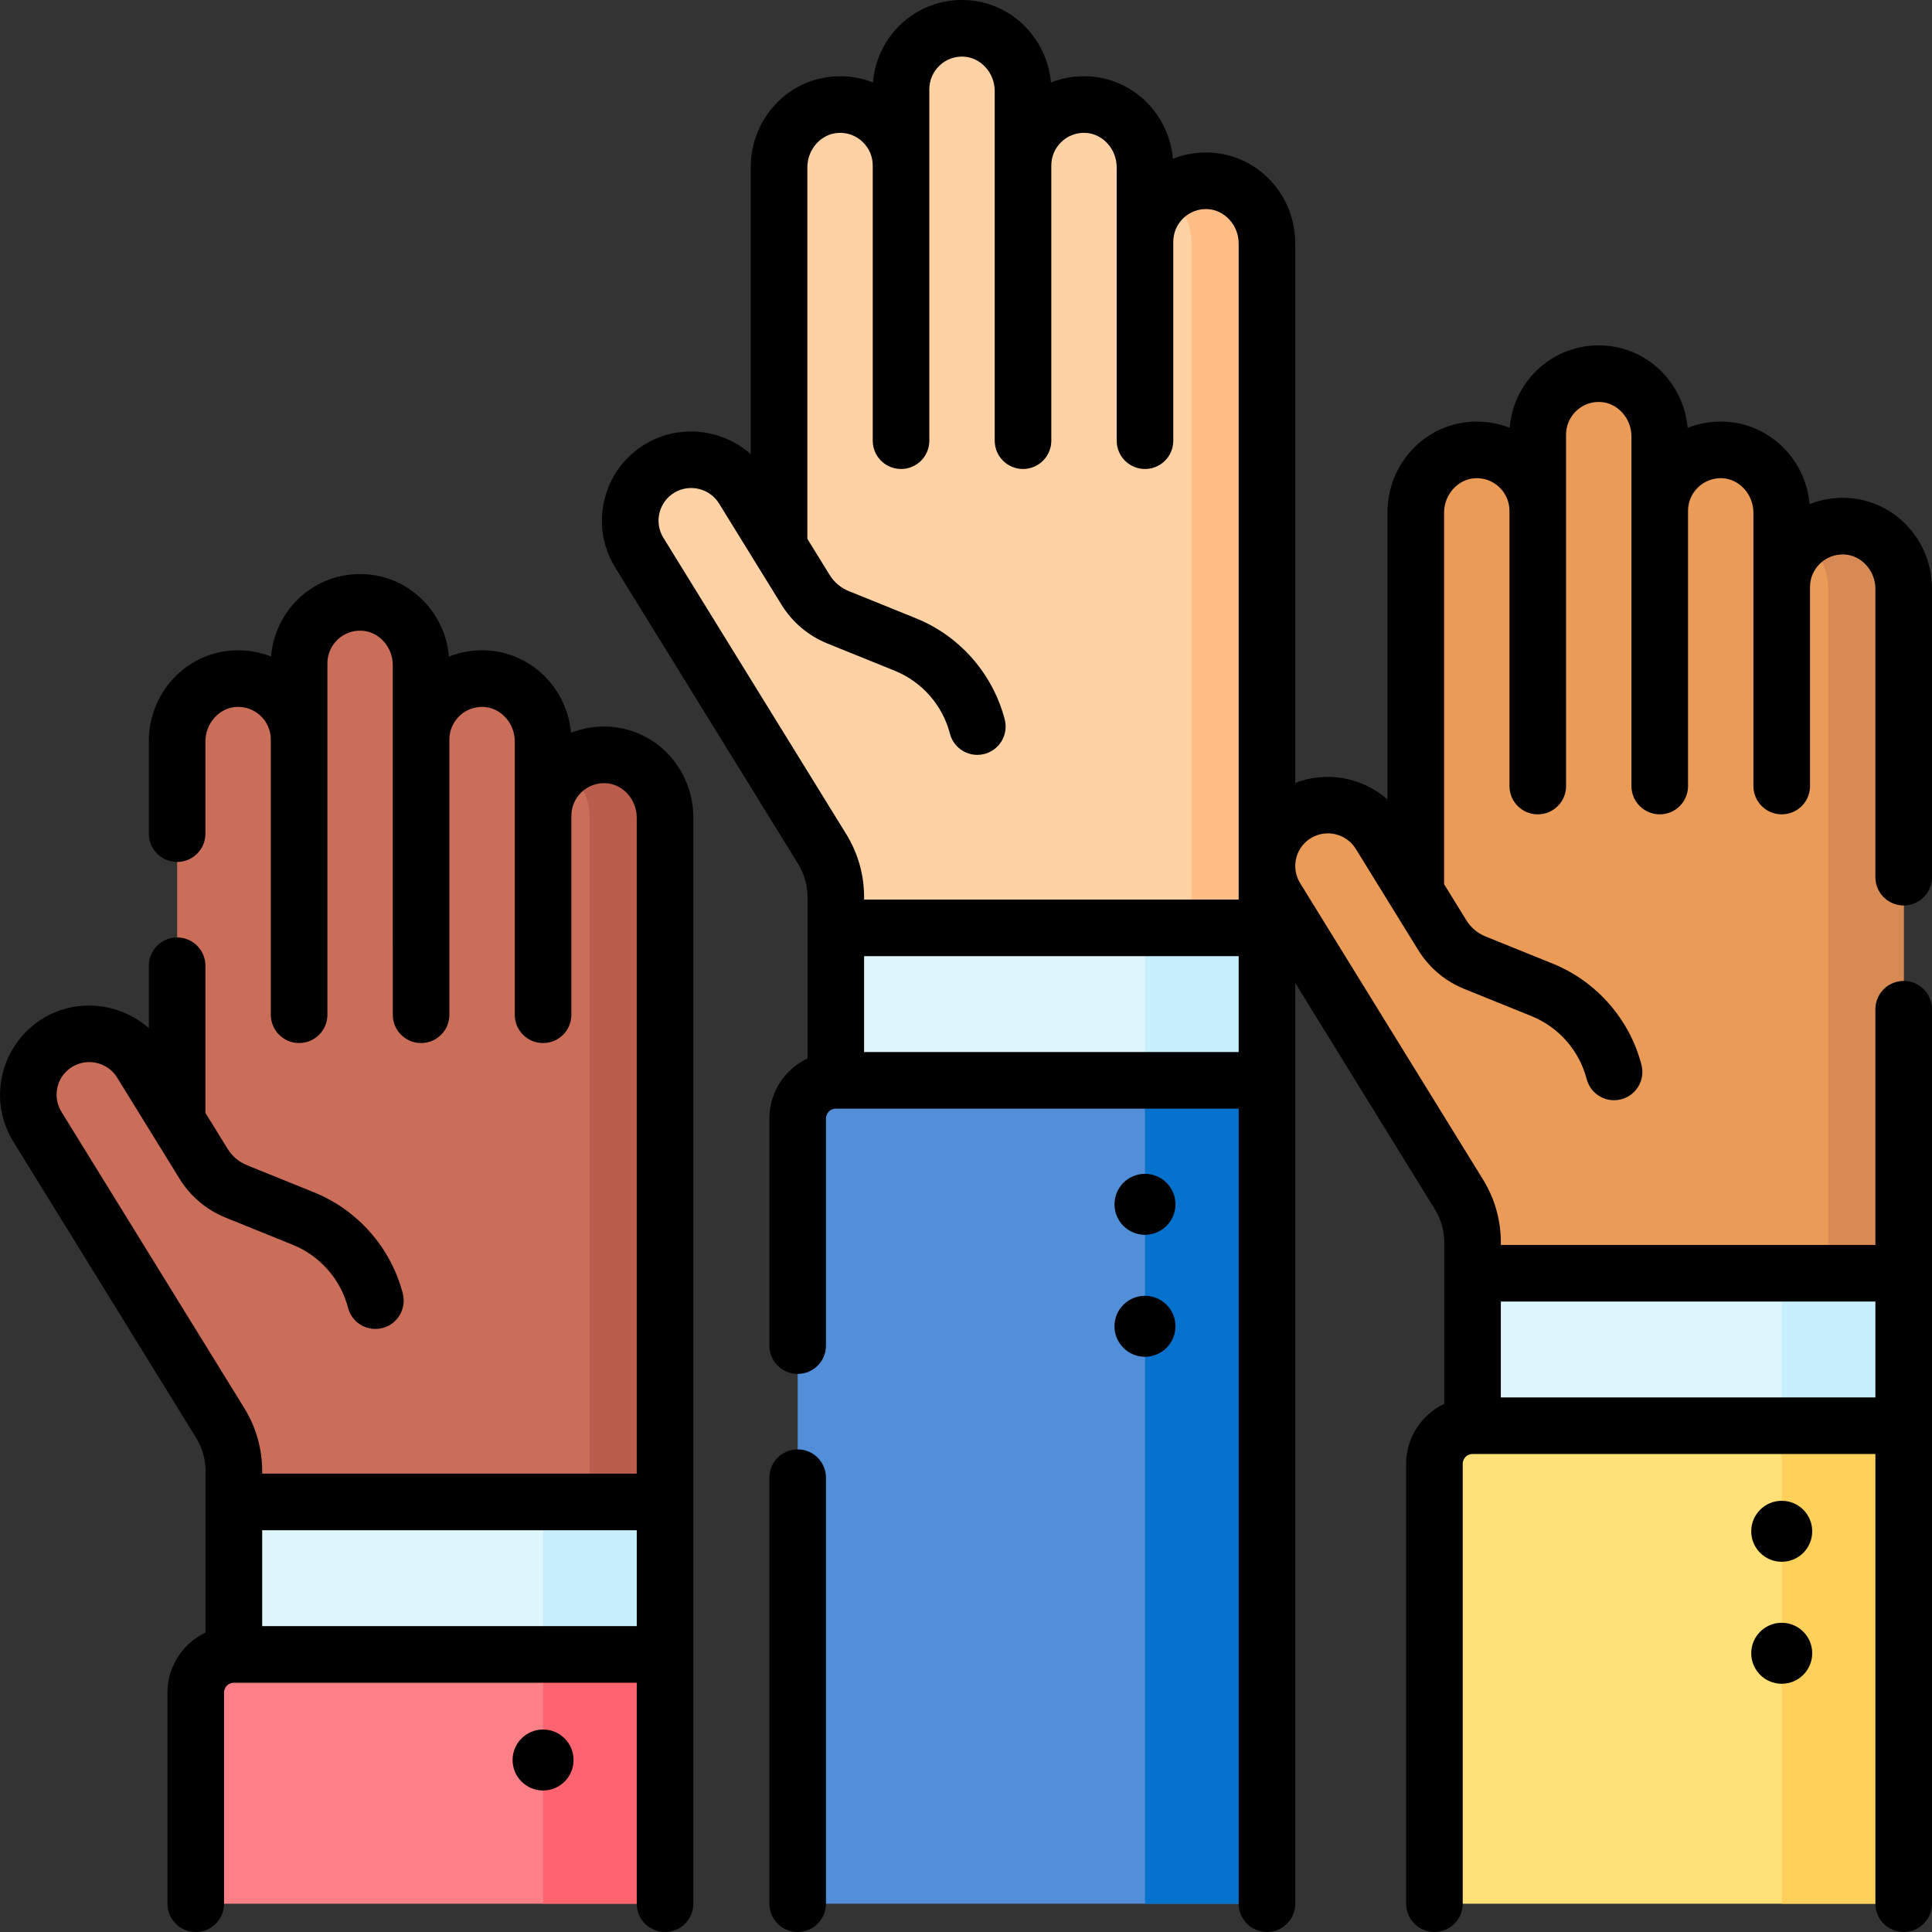
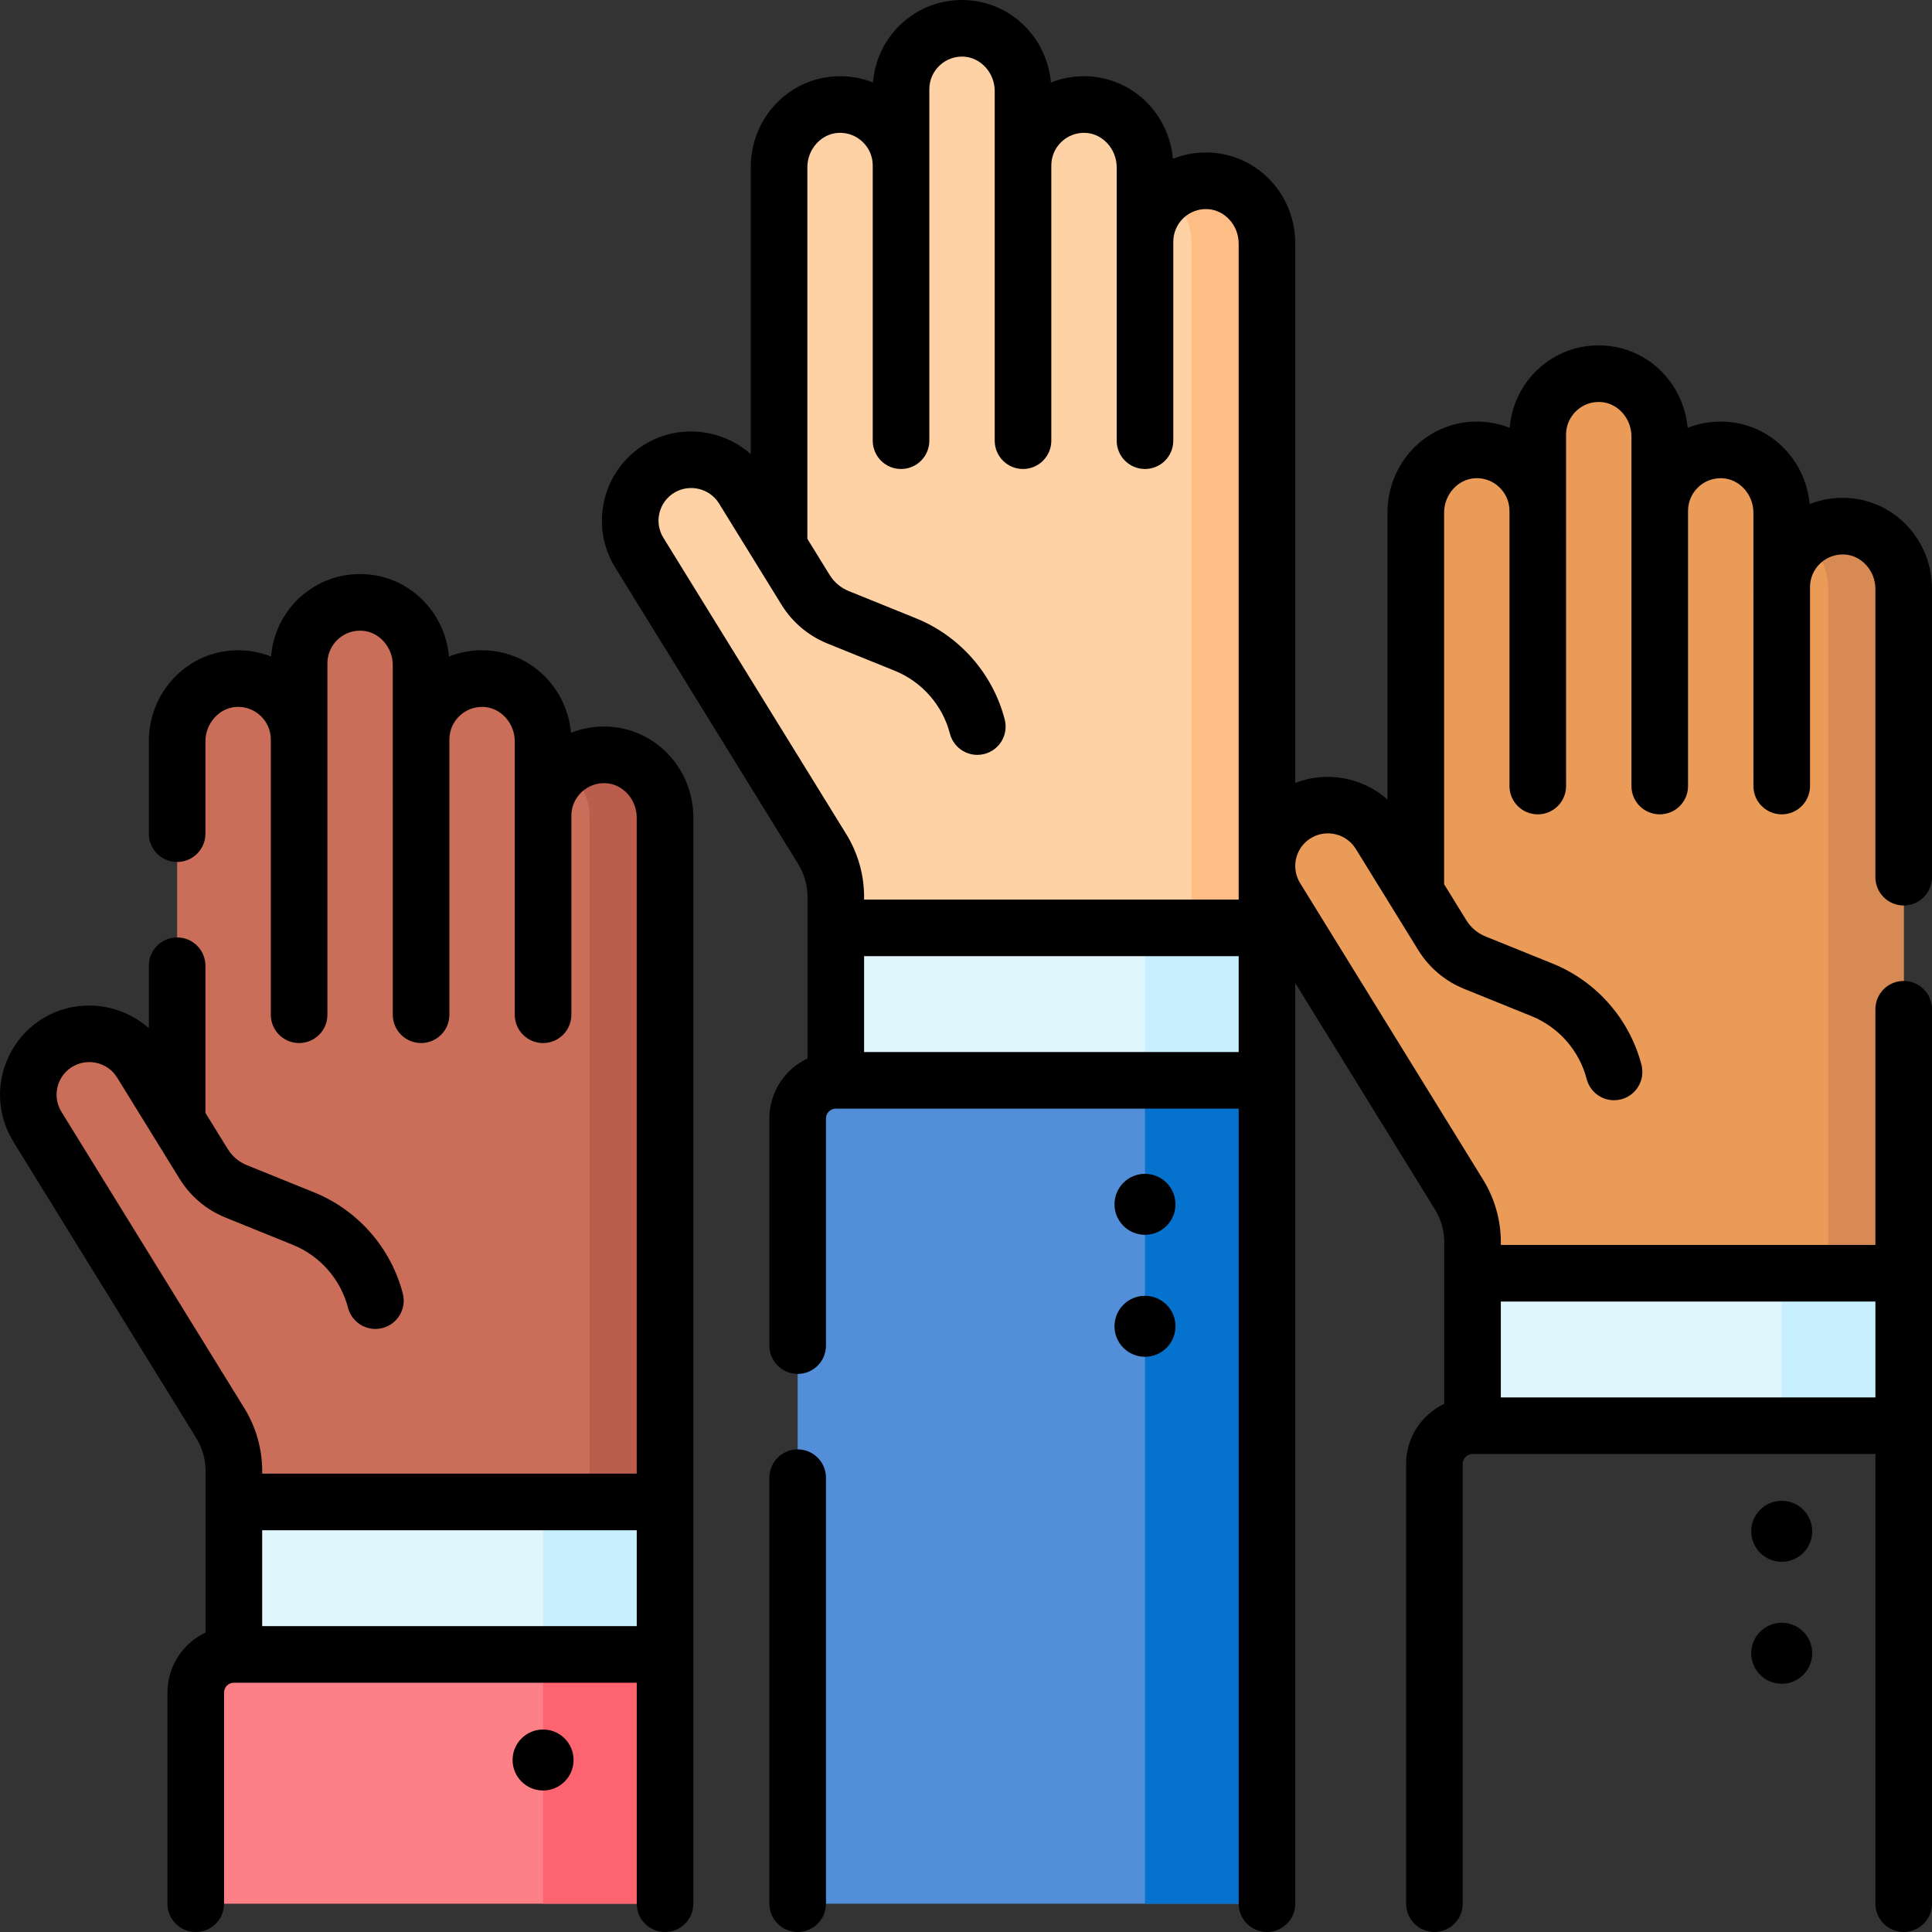
<svg xmlns="http://www.w3.org/2000/svg" id="Capa_1" enable-background="new 0 0 512 512" height="512" viewBox="0 0 512 512" width="512">
  <rect x="0" y="0" width="512" height="512" fill="#333333" stroke="none" />
  <g>
    <g>
      <path d="m61.981 398.031h114.264v40.407h-114.264z" fill="#dff6fd" />
      <path d="m61.981 438.437h114.264v66.063h-124.366v-55.961c0-5.579 4.523-10.102 10.102-10.102z" fill="#fd8087" />
      <path d="m143.919 438.437h32.325v66.063h-32.325z" fill="#fe646f" />
      <path d="m143.919 398.031h32.325v40.407h-32.325z" fill="#c8effe" />
      <path d="m160.863 200.057c-9.282-.437-16.944 6.959-16.944 16.144v-19.747c0-8.703-6.688-16.191-15.381-16.601-9.282-.437-16.944 6.959-16.944 16.144v-19.747c0-8.703-6.688-16.191-15.381-16.601-9.282-.437-16.944 6.959-16.944 16.144v20.203c0-9.185-7.662-16.581-16.944-16.144-8.693.409-15.381 7.898-15.381 16.601v100.602l-9.524-15.434c-4.633-7.508-14.432-9.913-22.015-5.404-7.762 4.616-10.236 14.695-5.493 22.38l48.458 78.523c2.362 3.827 3.612 8.235 3.612 12.732v8.176h114.264v-181.373c-.001-8.7-6.689-16.188-15.383-16.598z" fill="#ca6e59" />
      <path d="m160.863 200.057c-4.114-.194-7.906 1.156-10.857 3.514 3.813 3.08 6.238 7.858 6.238 13.087v181.373h20v-181.373c.001-8.703-6.687-16.191-15.381-16.601z" fill="#bb5d4c" />
    </g>
    <g>
      <path d="m390.236 337.421h114.264v40.407h-114.264z" fill="#dff6fd" />
-       <path d="m390.236 377.827h114.264v126.673h-124.365v-116.571c0-5.579 4.522-10.102 10.101-10.102z" fill="#ffe177" />
-       <path d="m472.175 377.827h32.325v126.672h-32.325z" fill="#ffd15b" />
      <path d="m472.175 337.421h32.325v40.407h-32.325z" fill="#c8effe" />
      <path d="m489.119 139.447c-9.282-.437-16.944 6.959-16.944 16.144v-19.747c0-8.703-6.688-16.191-15.381-16.601-9.282-.437-16.944 6.959-16.944 16.144v-19.747c0-8.703-6.688-16.191-15.381-16.601-9.282-.437-16.944 6.959-16.944 16.144v20.203c0-9.185-7.662-16.581-16.944-16.144-8.693.409-15.381 7.898-15.381 16.601v100.602l-9.524-15.434c-4.633-7.508-14.432-9.913-22.015-5.404-7.762 4.616-10.236 14.695-5.493 22.38l48.458 78.523c2.362 3.827 3.612 8.235 3.612 12.732v8.176h114.262v-181.373c0-8.7-6.688-16.188-15.381-16.598z" fill="#ea9b58" />
      <path d="m489.119 139.447c-4.114-.194-7.906 1.156-10.857 3.514 3.813 3.08 6.238 7.858 6.238 13.087v181.373h20v-181.373c0-8.703-6.688-16.191-15.381-16.601z" fill="#d88a55" />
    </g>
    <g>
      <path d="m221.495 245.898h114.264v40.407h-114.264z" fill="#dff6fd" />
      <path d="m221.495 286.304h114.264v218.196h-124.366v-208.094c0-5.579 4.523-10.102 10.102-10.102z" fill="#528fd8" />
      <path d="m303.433 286.304h32.325v218.195h-32.325z" fill="#0573ce" />
      <path d="m303.433 245.898h32.325v40.407h-32.325z" fill="#c8effe" />
      <path d="m320.377 47.925c-9.282-.437-16.944 6.959-16.944 16.144v-19.747c0-8.703-6.688-16.191-15.381-16.601-9.282-.437-16.944 6.959-16.944 16.144v-19.746c0-8.703-6.688-16.191-15.381-16.601-9.282-.437-16.944 6.959-16.944 16.144v20.203c0-9.185-7.662-16.581-16.944-16.144-8.693.409-15.381 7.898-15.381 16.601v100.602l-9.524-15.434c-4.633-7.508-14.432-9.913-22.015-5.404-7.762 4.616-10.236 14.695-5.493 22.38l48.458 78.523c2.362 3.827 3.612 8.235 3.612 12.732v8.176h114.264v-181.372c-.001-8.703-6.689-16.191-15.383-16.6z" fill="#fed2a4" />
      <path d="m320.377 47.925c-4.114-.194-7.906 1.156-10.857 3.514 3.813 3.08 6.238 7.858 6.238 13.087v181.373h20v-181.374c.001-8.703-6.687-16.191-15.381-16.6z" fill="#ffbd86" />
    </g>
    <g>
      <circle cx="143.919" cy="466.418" r="8.081" />
      <circle cx="472.175" cy="405.808" r="8.081" />
      <circle cx="472.175" cy="438.133" r="8.081" />
      <path d="m161.216 192.568c-3.452-.161-6.803.402-9.897 1.636-1.072-11.876-10.537-21.285-22.431-21.846-3.453-.164-6.805.408-9.898 1.643-1.07-11.873-10.536-21.283-22.424-21.843-6.545-.309-12.735 2.001-17.46 6.507-4.223 4.028-6.814 9.532-7.266 15.321-3.083-1.224-6.434-1.786-9.862-1.628-12.638.595-22.538 11.182-22.538 24.102v24.47c0 4.142 3.357 7.5 7.5 7.5s7.5-3.358 7.5-7.5v-24.47c0-4.814 3.697-8.904 8.237-9.118 2.396-.117 4.681.736 6.409 2.387 1.727 1.649 2.679 3.872 2.682 6.26v.009 72.921c0 4.142 3.357 7.5 7.5 7.5s7.5-3.358 7.5-7.5l.001-93.12c0-2.396.955-4.626 2.688-6.28 1.728-1.648 4.014-2.495 6.398-2.378 4.54.214 8.233 4.3 8.233 9.108l.004 92.67c0 4.142 3.357 7.5 7.5 7.5s7.5-3.358 7.5-7.5v-72.921c0-.013-.002-.025-.002-.038.011-2.374.961-4.584 2.681-6.226 1.732-1.654 4.016-2.504 6.414-2.392 4.54.214 8.233 4.304 8.233 9.118l-.001 72.46c0 4.142 3.357 7.5 7.5 7.5s7.5-3.358 7.5-7.5v-52.7c0-.006.001-.013.001-.019 0-2.391.954-4.617 2.686-6.269 1.729-1.648 4.015-2.496 6.401-2.379 4.54.214 8.233 4.3 8.233 9.108v173.87h-99.258v-.68c0-5.886-1.634-11.648-4.728-16.669l-48.454-78.51c-.85-1.381-1.299-2.952-1.299-4.541 0-3.096 1.584-5.886 4.231-7.462 4.042-2.4 9.34-1.104 11.805 2.889l16.541 26.807c2.891 4.687 7.117 8.255 12.222 10.321l17.817 7.21c7.202 2.915 12.664 9.145 14.611 16.666.875 3.38 3.919 5.622 7.256 5.622.622 0 1.255-.078 1.885-.241 4.01-1.039 6.419-5.131 5.381-9.141-3.133-12.099-11.92-22.122-23.506-26.81l-17.817-7.211c-2.123-.859-3.881-2.343-5.084-4.292l-5.901-9.562v-38.997c0-4.142-3.357-7.5-7.5-7.5s-7.5 3.358-7.5 7.5v16.554c-7.51-6.675-18.839-8.081-27.876-2.709-7.132 4.245-11.564 12.045-11.564 20.355 0 4.366 1.218 8.654 3.527 12.409l48.458 78.516c1.632 2.649 2.495 5.69 2.495 8.795v8.18s0 0 0 0v34.608c-5.959 2.823-10.102 8.879-10.102 15.9v55.962c0 4.142 3.357 7.5 7.5 7.5s7.5-3.358 7.5-7.5v-55.961c0-1.435 1.167-2.602 2.602-2.602h106.764v58.563c0 4.142 3.357 7.5 7.5 7.5s7.5-3.358 7.5-7.5l-.004-287.84c0-12.914-9.894-23.496-22.524-24.092zm7.528 238.369h-99.264v-25.408h99.264z" />
      <path d="m504.5 239.96c4.143 0 7.5-3.358 7.5-7.5v-76.41c0-12.914-9.895-23.496-22.524-24.091-3.453-.164-6.81.404-9.907 1.639-1.071-11.878-10.536-21.289-22.431-21.849-3.452-.161-6.798.408-9.89 1.641-1.071-11.872-10.535-21.279-22.423-21.84-6.543-.303-12.741 2.003-17.47 6.512-4.223 4.027-6.814 9.53-7.266 15.316-3.082-1.224-6.424-1.789-9.863-1.628-12.632.596-22.526 11.182-22.526 24.102v76.032c-6.585-5.86-16.105-7.661-24.441-4.396v-142.962c0-12.915-9.896-23.498-22.528-24.093-.001 0-.001 0-.001 0-3.445-.161-6.803.404-9.897 1.638-1.071-11.873-10.537-21.281-22.428-21.841-3.446-.162-6.803.405-9.897 1.638-1.072-11.874-10.538-21.282-22.429-21.842-6.534-.301-12.74 2.006-17.466 6.513-4.221 4.027-6.811 9.529-7.26 15.315-3.085-1.225-6.429-1.786-9.867-1.625-12.633.595-22.528 11.177-22.528 24.092v76.035c-7.511-6.682-18.844-8.088-27.873-2.716-5.496 3.268-9.361 8.487-10.886 14.696-1.524 6.21-.515 12.627 2.843 18.069l48.458 78.521c1.632 2.646 2.495 5.687 2.495 8.794v42.78c-5.962 2.824-10.105 8.884-10.105 15.91v60.19c0 4.142 3.357 7.5 7.5 7.5s7.5-3.358 7.5-7.5v-60.19c0-1.429 1.151-2.59 2.57-2.607.012 0 .023.002.035.002.033 0 .064-.004.097-.005h106.668v210.7c0 4.142 3.357 7.5 7.5 7.5s7.5-3.358 7.5-7.5l-.001-243.98 36.983 59.937c1.635 2.641 2.498 5.678 2.498 8.784l-.004 42.789c-5.959 2.823-10.102 8.879-10.102 15.9v116.57c0 4.142 3.357 7.5 7.5 7.5s7.5-3.358 7.5-7.5v-116.571c0-1.435 1.167-2.602 2.602-2.602h106.764v119.173c0 4.142 3.357 7.5 7.5 7.5s7.5-3.358 7.5-7.5v-237.04c0-4.142-3.357-7.5-7.5-7.5s-7.5 3.358-7.5 7.5v62.46h-99.26v-.68c0-5.896-1.64-11.664-4.737-16.669l-48.455-78.527c-.843-1.362-1.288-2.927-1.288-4.524 0-3.095 1.584-5.886 4.235-7.465 4.034-2.4 9.325-1.103 11.793 2.894l16.545 26.807c2.892 4.685 7.117 8.253 12.221 10.318l17.818 7.21c7.201 2.915 12.663 9.145 14.61 16.666.875 3.38 3.919 5.622 7.256 5.622.622 0 1.255-.078 1.885-.241 4.01-1.039 6.419-5.131 5.381-9.141-3.133-12.1-11.92-22.123-23.505-26.811l-17.818-7.21c-2.122-.859-3.881-2.344-5.083-4.292l-5.897-9.557v-98.47c0-4.814 3.693-8.904 8.228-9.118 2.404-.116 4.681.737 6.409 2.387 1.729 1.651 2.683 3.878 2.683 6.271 0 .033.004.064.005.097v72.823c0 4.142 3.357 7.5 7.5 7.5s7.5-3.358 7.5-7.5l-.005-93.12c0-2.393.955-4.622 2.688-6.275 1.73-1.651 3.988-2.502 6.408-2.383 4.54.214 8.233 4.3 8.233 9.108v92.67c0 4.142 3.357 7.5 7.5 7.5s7.5-3.358 7.5-7.5v-72.92c0-2.392.953-4.619 2.683-6.271 1.729-1.651 4.013-2.497 6.405-2.388 4.539.214 8.232 4.304 8.232 9.118l.005 72.46c0 4.142 3.357 7.5 7.5 7.5s7.5-3.358 7.5-7.5v-52.718c0-.017-.002-.033-.002-.05.013-2.37.963-4.576 2.684-6.217 1.731-1.651 4.026-2.496 6.41-2.384 4.54.214 8.233 4.3 8.233 9.108v76.41c0 4.144 3.357 7.502 7.5 7.502zm-176.241 38.839h-99.264v-25.401h99.264zm0-40.401h-99.264v-.676c0-5.891-1.636-11.656-4.729-16.671l-48.458-78.522c-1.229-1.992-1.6-4.342-1.041-6.615.558-2.273 1.973-4.184 3.985-5.38 4.035-2.401 9.331-1.104 11.799 2.896l16.541 26.803c2.892 4.685 7.117 8.253 12.221 10.318l17.818 7.21c7.201 2.915 12.663 9.145 14.61 16.666.875 3.38 3.919 5.622 7.256 5.622.622 0 1.255-.078 1.885-.241 4.01-1.039 6.419-5.131 5.381-9.141-3.133-12.099-11.92-22.122-23.505-26.811l-17.818-7.21c-2.122-.859-3.881-2.344-5.083-4.292l-5.898-9.558v-98.474c0-4.809 3.693-8.895 8.233-9.109 2.396-.122 4.677.733 6.407 2.383 1.731 1.652 2.685 3.878 2.685 6.27v72.921c0 4.142 3.357 7.5 7.5 7.5s7.5-3.358 7.5-7.5v-93.125c0-2.391.953-4.618 2.685-6.27 1.729-1.65 4.002-2.498 6.406-2.383 4.54.214 8.234 4.3 8.234 9.109v92.668c0 4.142 3.357 7.5 7.5 7.5s7.5-3.358 7.5-7.5v-72.921c0-2.391.953-4.618 2.685-6.27 1.729-1.649 4.008-2.504 6.406-2.383 4.54.214 8.234 4.3 8.234 9.109v72.465c0 4.142 3.357 7.5 7.5 7.5s7.5-3.358 7.5-7.5v-52.718c0-2.391.953-4.618 2.685-6.27 1.729-1.649 4.02-2.502 6.405-2.383 4.541.214 8.235 4.3 8.235 9.109zm69.477 106.522h99.264v25.408h-99.264z" />
      <path d="m211.39 384.1c-4.143 0-7.5 3.358-7.5 7.5v112.9c0 4.142 3.357 7.5 7.5 7.5s7.5-3.358 7.5-7.5v-112.9c0-4.142-3.358-7.5-7.5-7.5z" />
      <circle cx="303.433" cy="319.156" r="8.081" />
      <circle cx="303.433" cy="351.481" r="8.081" />
    </g>
  </g>
</svg>